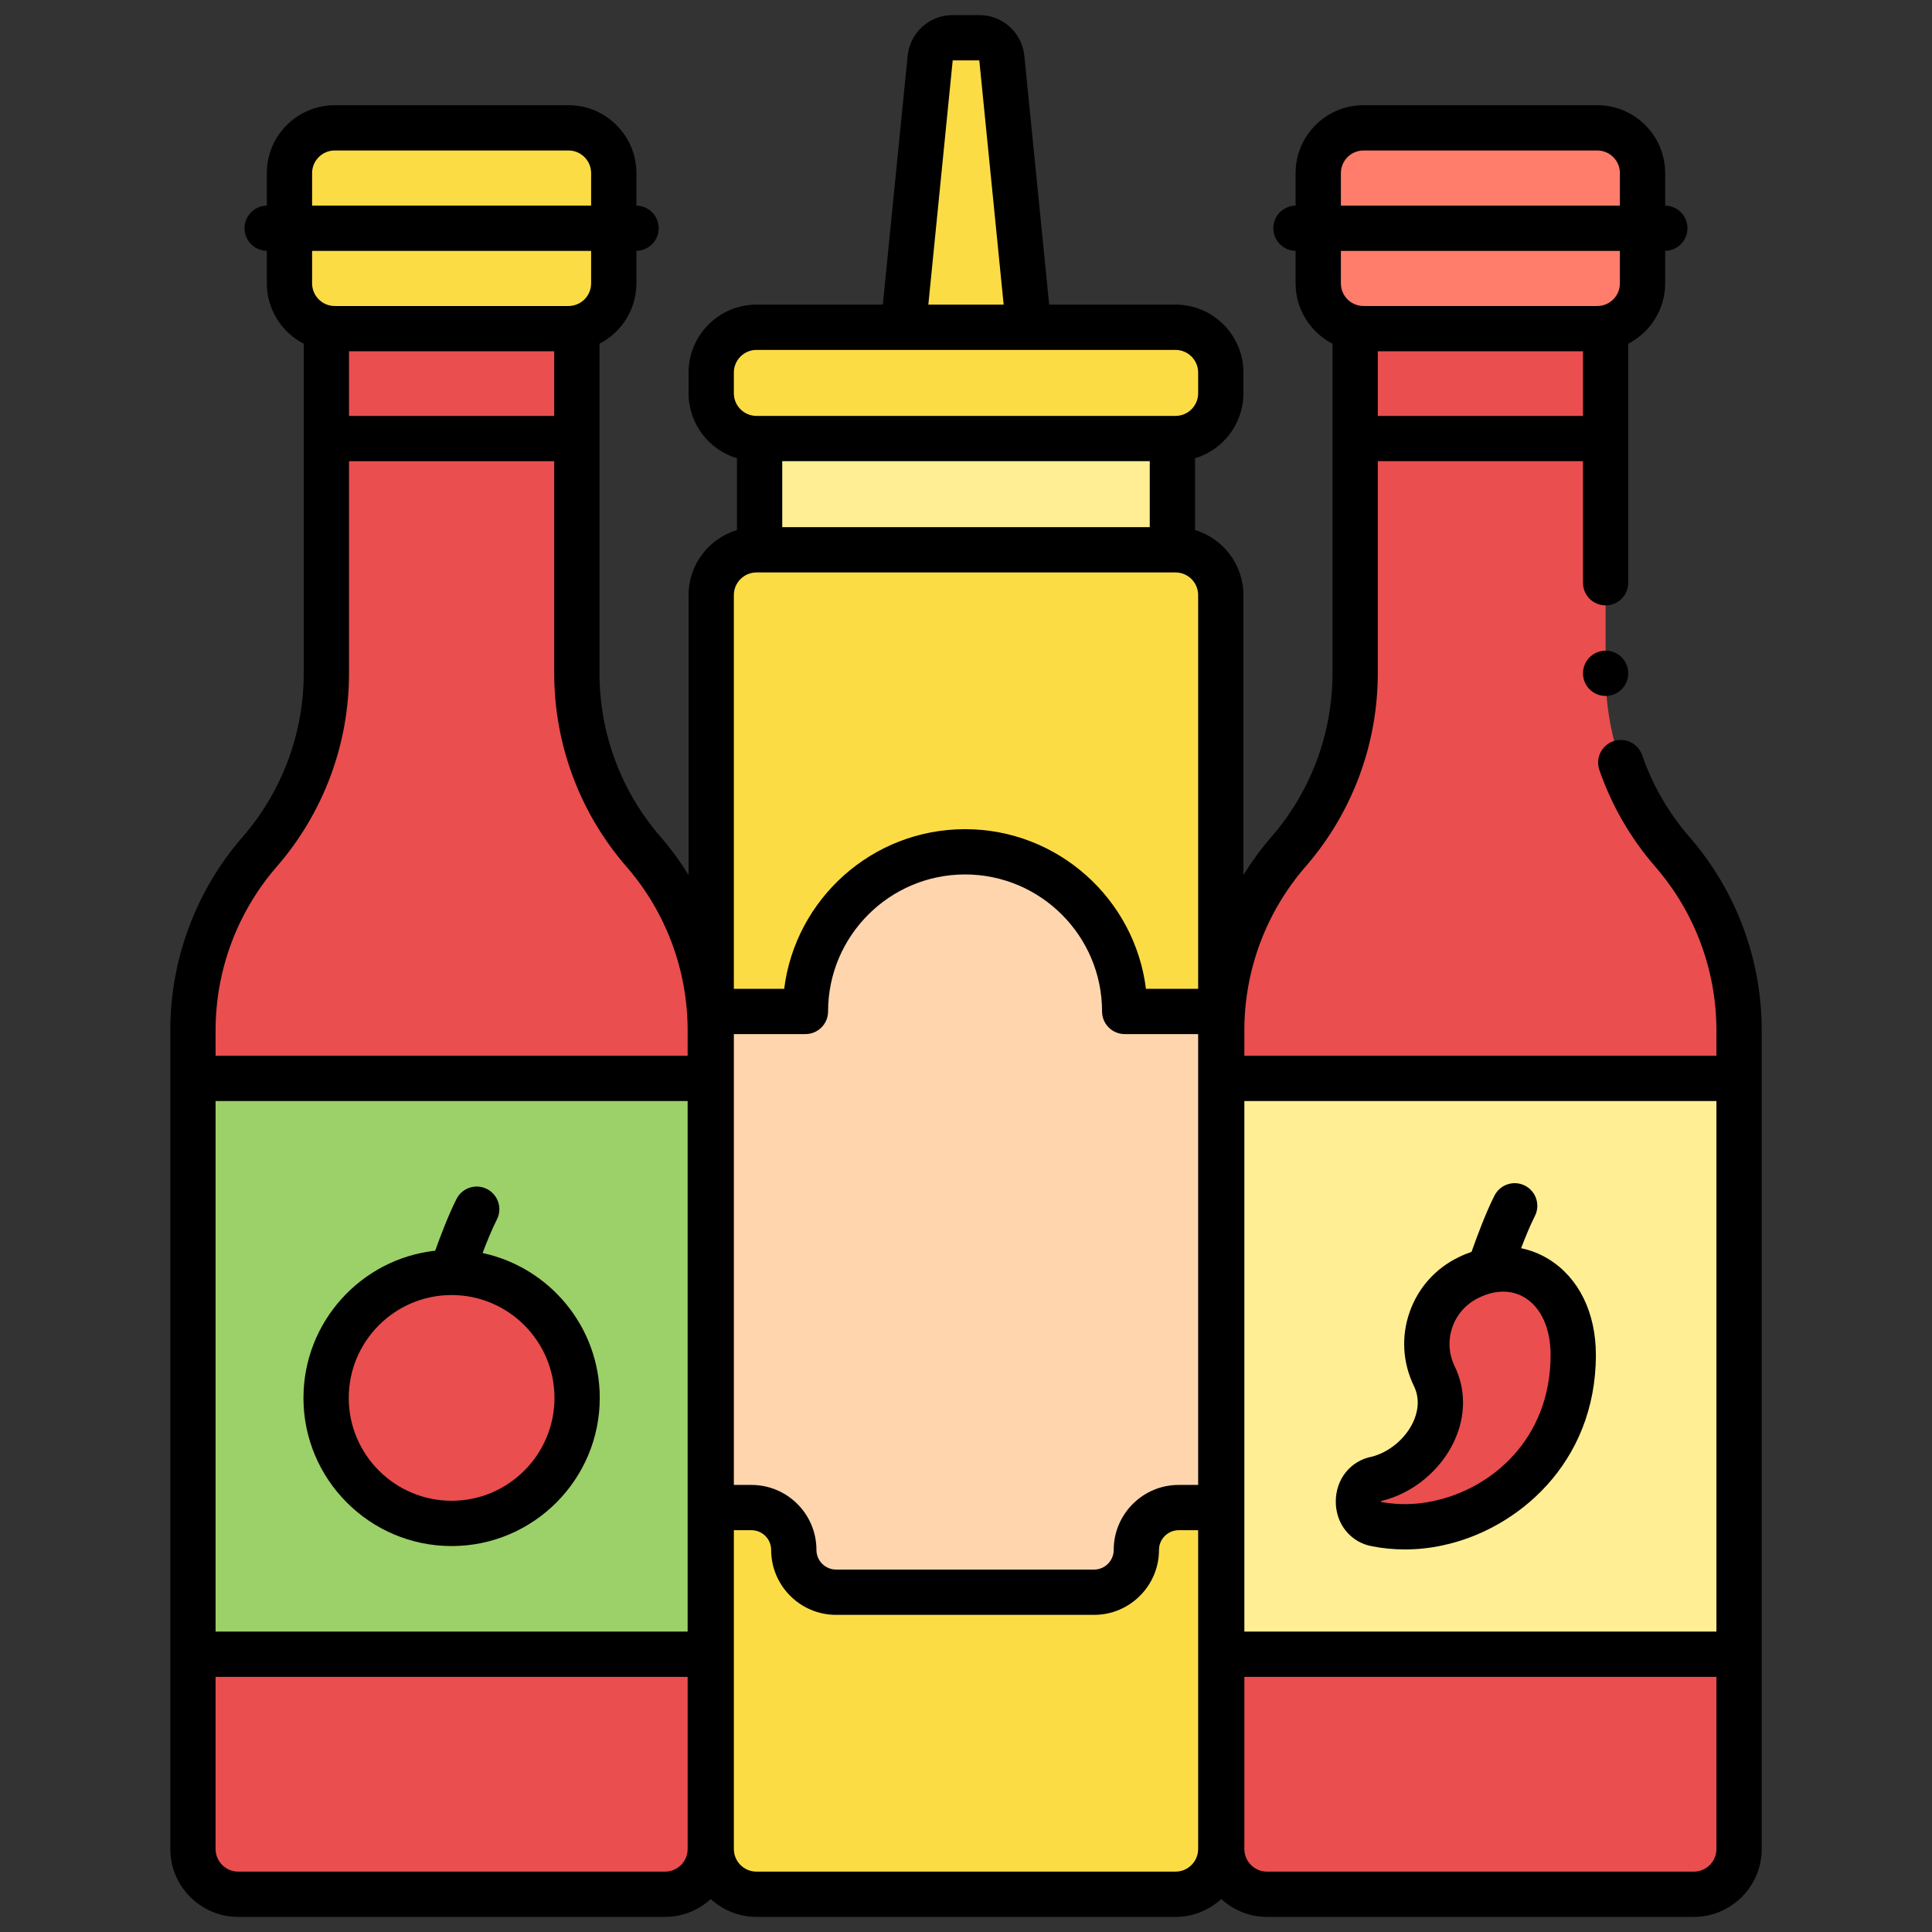
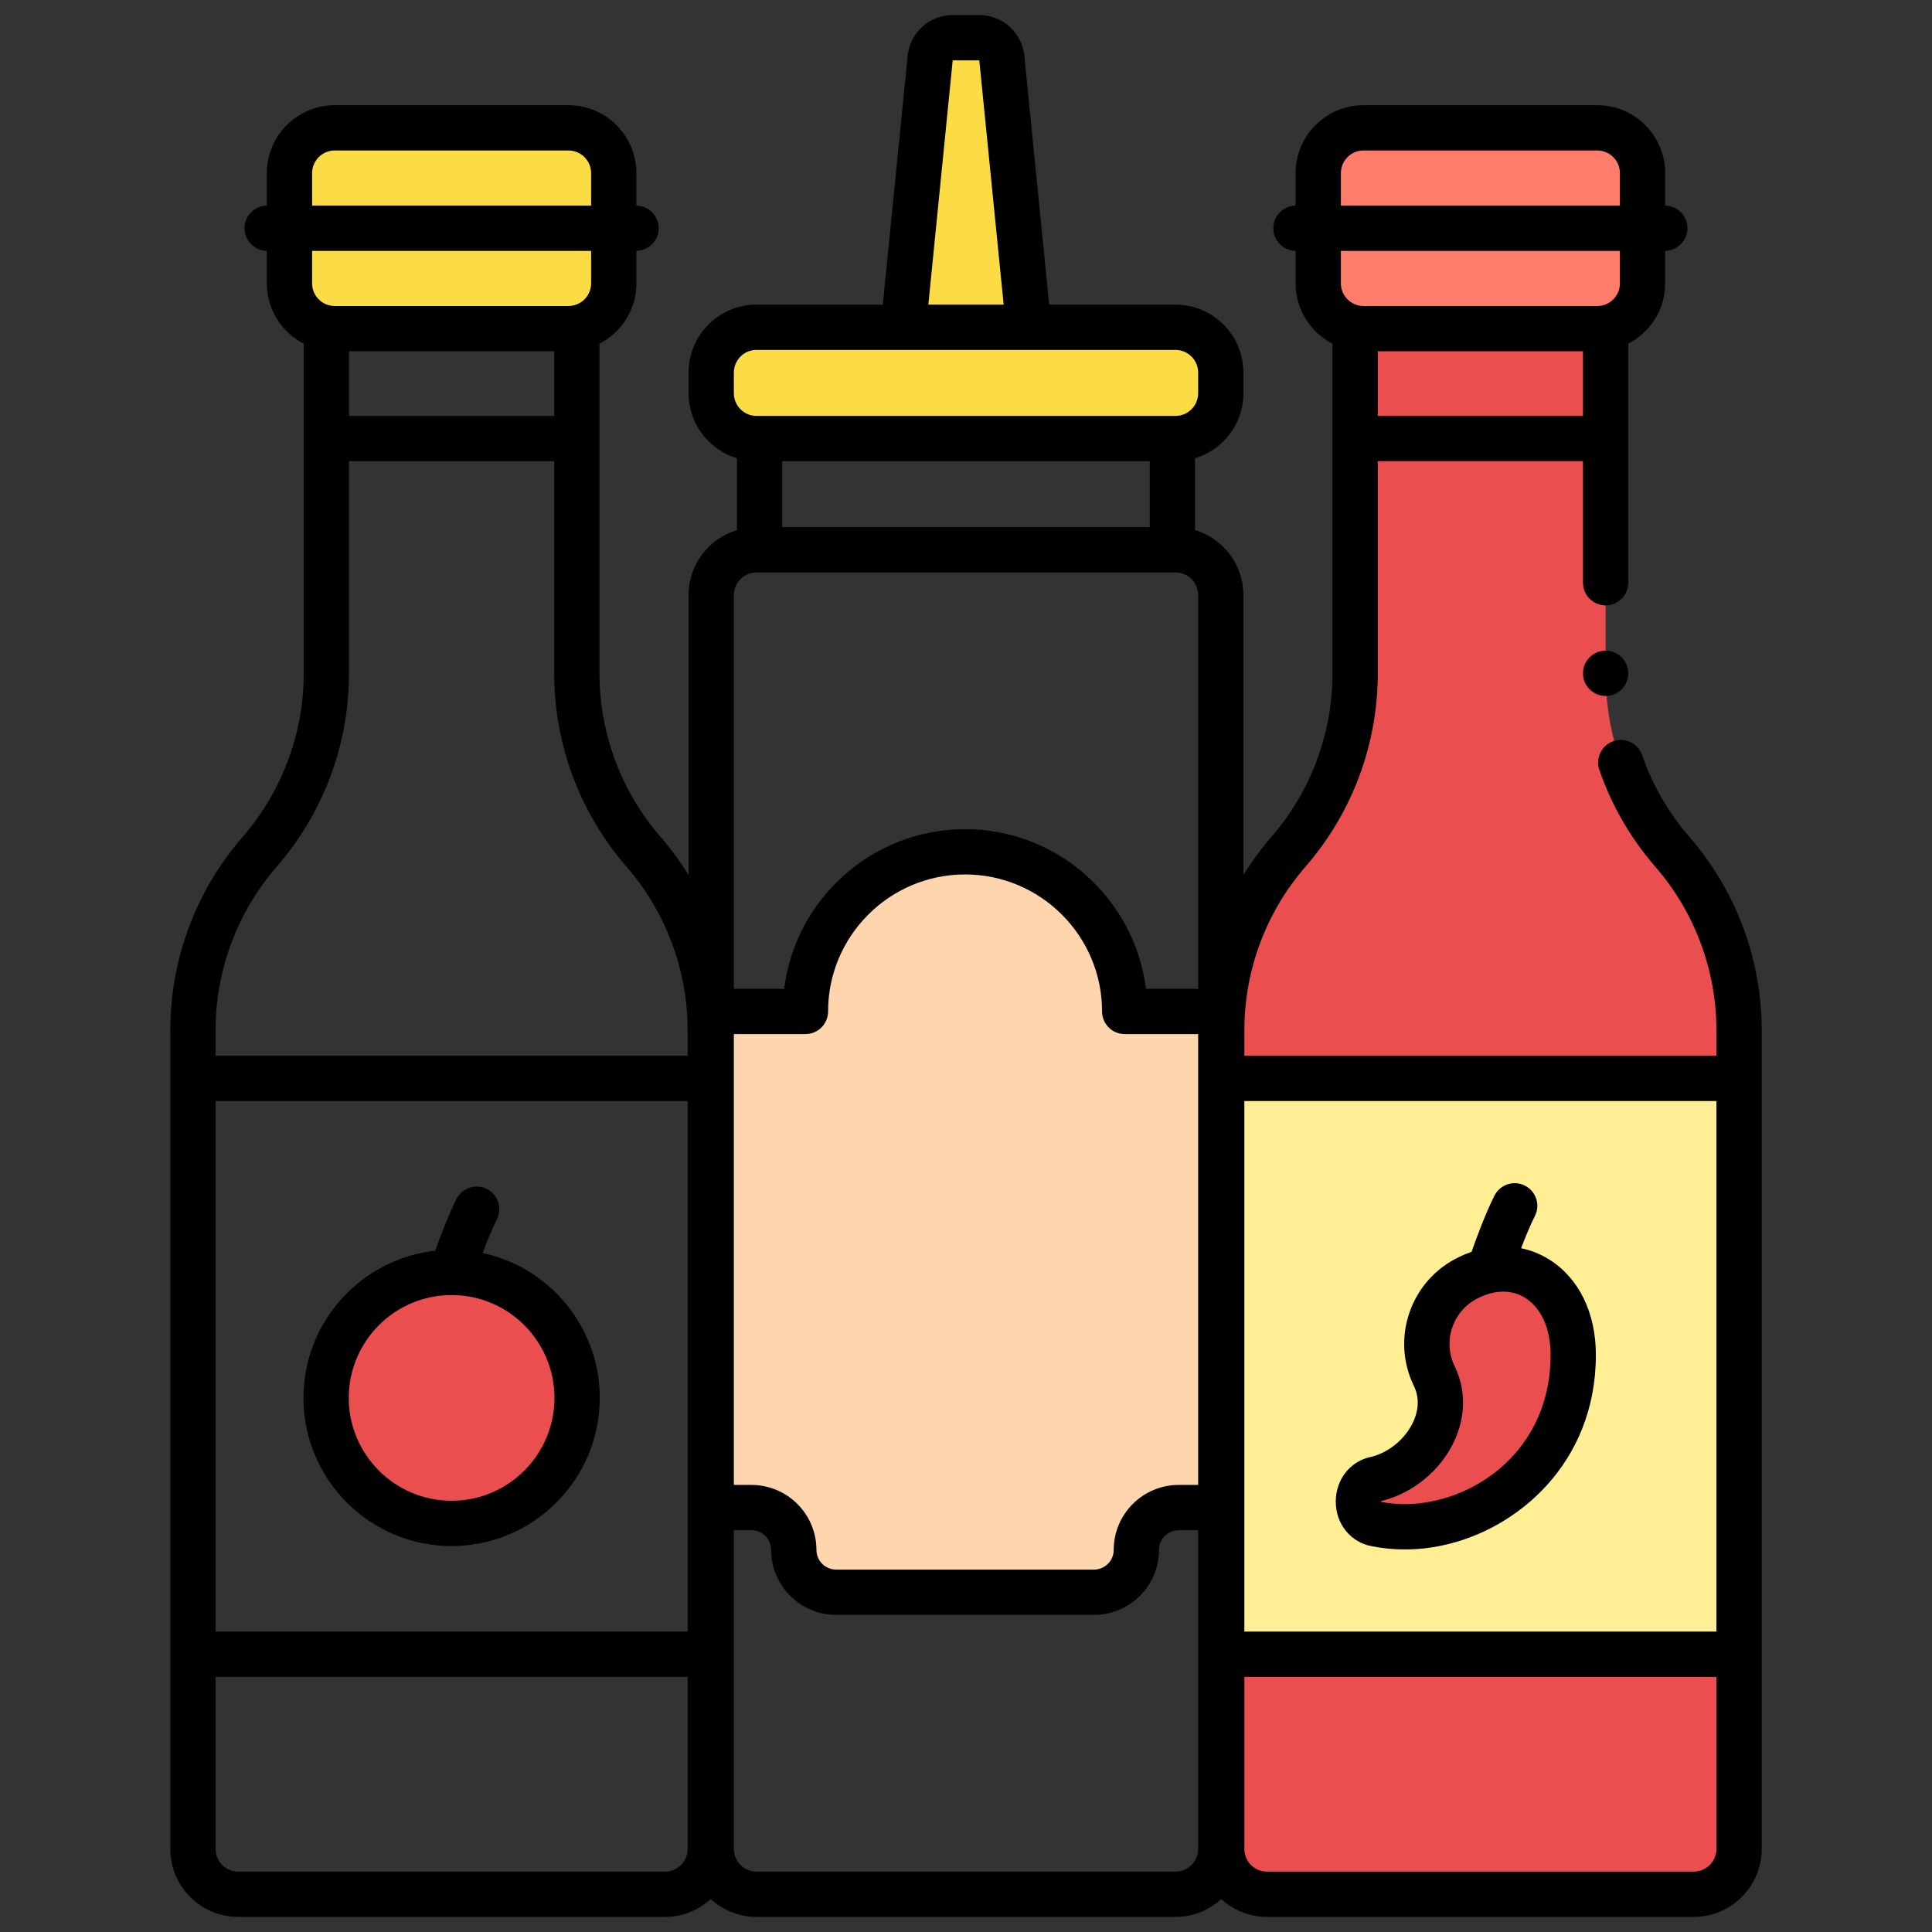
<svg xmlns="http://www.w3.org/2000/svg" viewBox="0 0 512 512">
  <rect x="0" y="0" width="512" height="512" fill="#333333" stroke="none" />
  <g id="a" data-name="Layer 4">
    <g>
-       <path d="m152.87 178.435v-91.341h-66.377v91.341c0 17.384-6.279 34.183-17.681 47.304-11.402 13.122-17.681 29.921-17.681 47.304v216.956c0 6.627 5.373 12 12 12h113.102c6.627 0 12-5.373 12-12v-216.956c0-17.384-6.279-34.182-17.681-47.304-11.402-13.122-17.681-29.921-17.681-47.304z" fill="#ea4e4e" />
-       <path d="m51.13 285.783h137.102v152.609h-137.102z" fill="#9cd069" />
      <path d="m359.13 178.435v-91.341h66.377v91.341c0 17.384 6.279 34.183 17.681 47.304 11.402 13.122 17.681 29.921 17.681 47.304v216.956c0 6.627-5.373 12-12 12h-113.102c-6.627 0-12-5.373-12-12v-216.956c0-17.384 6.279-34.182 17.681-47.304 11.402-13.122 17.681-29.921 17.681-47.304z" fill="#ea4e4e" />
      <path d="m323.768 285.783h137.102v152.609h-137.102z" fill="#ffee93" />
-       <rect fill="#fcdc45" height="356.296" rx="12" width="135.043" x="188.478" y="145.704" />
-       <path d="m201.304 116.217h109.391v29.487h-109.391z" fill="#ffee93" />
      <g fill="#fcdc45">
        <rect height="53.217" rx="12" width="85.942" x="76.71" y="33.876" />
        <rect height="29.487" rx="12" width="135.043" x="188.478" y="86.731" />
        <path d="m259.525 10h-7.05c-3.083 0-5.664 2.337-5.97 5.405l-7.113 71.326h33.217l-7.113-71.326c-.306-3.068-2.887-5.405-5.97-5.405z" />
      </g>
      <path d="m323.275 268.043h-25.217c0-23.364-18.94-42.304-42.304-42.304s-42.304 18.94-42.304 42.304h-25.217v131.478h10.913c6.195 0 11.217 5.022 11.217 11.217 0 6.195 5.022 11.217 11.217 11.217h68.348c6.195 0 11.217-5.022 11.217-11.217 0-6.195 5.022-11.217 11.217-11.217h10.913z" fill="#ffd5ae" />
      <rect fill="#ff7d6a" height="53.217" rx="12" transform="matrix(-1 0 0 -1 784.638 120.97)" width="85.942" x="349.348" y="33.876" />
      <circle cx="119.681" cy="370.461" fill="#ea4e4e" r="33.261" />
      <path d="m380.995 403.683c-5.502 1.203-11.054 1.214-16.175.22-6.504-1.071-6.362-10.935 0-12 11.65-2.854 20.728-16.054 15.26-27.261-4.693-9.695-.638-21.36 9.057-26.053 13.933-6.918 27.785 2.411 27.785 20.466 0 24.989-17.629 40.829-35.928 44.628z" fill="#ea4e4e" />
    </g>
  </g>
  <g id="b" data-name="Layer 3">
    <g>
      <path d="m80.42 370.46c0 21.649 17.612 39.261 39.261 39.261s39.261-17.612 39.261-39.261c0-18.833-13.331-34.605-31.051-38.391 1.139-3.004 2.513-6.387 3.79-8.896 1.503-2.953.328-6.566-2.625-8.069-2.952-1.502-6.565-.329-8.069 2.625-2.096 4.117-4.294 9.918-5.656 13.717-19.607 2.173-34.909 18.837-34.909 39.014zm39.248-27.26s.01.001.014.001.009-.001.014-.001c15.025.008 27.246 12.234 27.246 27.26s-12.229 27.261-27.261 27.261-27.261-12.229-27.261-27.261 12.222-27.253 27.248-27.26z" />
      <path d="m363.749 409.808c2.802.539 5.683.808 8.578.808 3.325 0 6.667-.355 9.919-1.064 19.598-4.083 40.678-21.62 40.678-50.496 0-11.19-4.538-20.421-12.45-25.327-2.303-1.428-4.785-2.403-7.364-2.94 1.109-2.905 2.421-6.11 3.644-8.512 1.504-2.953.329-6.565-2.625-8.069-2.952-1.504-6.566-.329-8.069 2.625-2.332 4.58-4.79 11.245-6.083 14.917-1.159.4-2.312.874-3.453 1.44-6.132 2.968-10.74 8.146-12.978 14.581-2.237 6.435-1.834 13.355 1.142 19.503 1.815 3.721.887 7.294-.211 9.637-2.051 4.375-6.325 7.941-10.922 9.125-5.651 1.078-9.568 5.943-9.56 11.928.007 5.996 4.014 10.853 9.753 11.844zm2.259-12.022c.081-.016.161-.034.241-.054 8.169-2.001 15.485-8.028 19.095-15.729 3.123-6.662 3.169-13.762.138-19.975-3.244-6.702-.431-14.794 6.325-18.065 4.442-2.205 8.826-2.217 12.345-.036 4.304 2.669 6.773 8.183 6.773 15.128 0 22.304-15.644 35.535-31.148 38.753l-.062.013c-4.524.989-9.267 1.058-13.717.199-.005-.077-.001-.161.01-.235z" />
      <circle cx="425.507" cy="178.435" r="6" />
      <path d="m447.718 221.804c-5.53-6.364-9.747-13.657-12.532-21.678-1.088-3.131-4.507-4.784-7.637-3.699-3.13 1.087-4.787 4.506-3.699 7.637 3.29 9.471 8.272 18.088 14.81 25.611 10.453 12.03 16.21 27.432 16.21 43.369v6.739h-125.102v-6.739c0-15.937 5.757-31.339 16.21-43.369 12.351-14.213 19.152-32.411 19.152-51.24v-56.218h54.376v32.217c0 3.313 2.687 6 6 6s6-2.687 6-6v-63.345c5.801-2.992 9.783-9.032 9.783-15.996v-8.614c3.27-.051 5.906-2.714 5.906-5.995s-2.636-5.944-5.906-5.995v-8.613c0-9.925-8.075-18-18-18h-61.942c-9.925 0-18 8.075-18 18v8.613c-3.27.051-5.906 2.714-5.906 5.995s2.636 5.944 5.906 5.995v8.614c0 6.964 3.982 13.004 9.783 15.996v87.345c0 15.937-5.757 31.339-16.21 43.369-2.752 3.167-5.211 6.541-7.398 10.066v-74.166c0-8.126-5.416-15.005-12.826-17.234v-19.019c7.41-2.229 12.826-9.107 12.826-17.234v-5.487c0-9.925-8.075-18-18-18h-33.482l-6.574-65.921c-.615-6.162-5.749-10.809-11.941-10.809h-7.05c-6.192 0-11.326 4.647-11.941 10.81l-6.574 65.921h-33.482c-9.925 0-18 8.075-18 18v5.487c0 8.126 5.416 15.005 12.826 17.234v19.019c-7.41 2.229-12.826 9.107-12.826 17.234v74.166c-2.187-3.525-4.647-6.899-7.398-10.066-10.453-12.03-16.21-27.432-16.21-43.369v-87.345c5.8-2.992 9.783-9.032 9.783-15.996v-8.614c3.27-.051 5.906-2.714 5.906-5.995s-2.636-5.944-5.906-5.995v-8.613c0-9.925-8.075-18-18-18h-61.942c-9.925 0-18 8.075-18 18v8.613c-3.27.051-5.906 2.714-5.906 5.995s2.636 5.944 5.906 5.995v8.614c0 6.964 3.983 13.004 9.783 15.996v87.345c0 15.937-5.757 31.339-16.21 43.369-12.351 14.213-19.152 32.411-19.152 51.24v216.956c0 9.925 8.075 18 18 18h113.102c4.672 0 8.92-1.804 12.123-4.734 3.203 2.929 7.451 4.734 12.123 4.734h111.044c4.672 0 8.92-1.804 12.123-4.734 3.203 2.929 7.451 4.734 12.123 4.734h113.102c9.925 0 18-8.075 18-18v-216.956c0-18.83-6.802-37.027-19.152-51.24zm-82.587-111.586v-17.124h54.376v17.124zm64.16-35.124c0 3.309-2.691 6-6 6h-61.942c-3.309 0-6-2.691-6-6v-8.609h73.942zm-67.942-35.217h61.942c3.309 0 6 2.691 6 6v8.608h-73.942v-8.608c0-3.309 2.691-6 6-6zm93.522 251.906v140.608h-125.102v-140.608zm-272.639 140.608h-125.102v-140.608h125.102zm12.246-158.348h18.971c3.313 0 6-2.687 6-6 0-20.018 16.286-36.304 36.304-36.304s36.305 16.286 36.305 36.304c0 3.313 2.687 6 6 6h19.464v119.479h-5.16c-9.494 0-17.217 7.724-17.217 17.217 0 2.877-2.34 5.217-5.217 5.217h-68.348c-2.877 0-5.217-2.34-5.217-5.217 0-9.494-7.724-17.217-17.217-17.217h-4.667v-119.479zm110.218-151.826v17.487h-97.392v-17.487zm-52.221-106.217h7.05l6.456 64.73h-19.962zm-57.997 82.73c0-3.309 2.691-6 6-6h111.044c3.309 0 6 2.691 6 6v5.487c0 3.309-2.691 6-6 6h-111.044c-3.309 0-6-2.691-6-6zm6 52.974h111.044c3.309 0 6 2.691 6 6v104.339h-13.834c-2.964-23.813-23.331-42.304-47.934-42.304s-44.969 18.491-47.934 42.304h-13.342v-104.339c0-3.309 2.691-6 6-6zm-117.768-76.61v-8.609h73.942v8.609c0 3.309-2.691 6-6 6h-61.942c-3.309 0-6-2.691-6-6zm64.16 18v17.124h-54.376v-17.124zm-58.16-53.217h61.942c3.309 0 6 2.691 6 6v8.608h-73.942v-8.608c0-3.309 2.691-6 6-6zm-15.37 189.798c12.351-14.213 19.153-32.411 19.153-51.24v-56.217h54.376v56.218c0 18.829 6.802 37.026 19.152 51.24 10.453 12.03 16.21 27.432 16.21 43.369v6.739h-125.101v-6.739c0-15.937 5.757-31.339 16.21-43.369zm102.892 266.325h-113.102c-3.309 0-6-2.691-6-6v-45.609h125.102v45.609c0 3.309-2.691 6-6 6zm135.29 0h-111.044c-3.309 0-6-2.691-6-6v-84.478h4.667c2.877 0 5.217 2.34 5.217 5.217 0 9.494 7.724 17.217 17.217 17.217h68.348c9.494 0 17.217-7.724 17.217-17.217 0-2.877 2.34-5.217 5.217-5.217h5.16v84.478c0 3.309-2.691 6-6 6zm137.348 0h-113.102c-3.309 0-6-2.691-6-6v-45.609h125.102v45.609c0 3.309-2.691 6-6 6z" />
    </g>
  </g>
</svg>